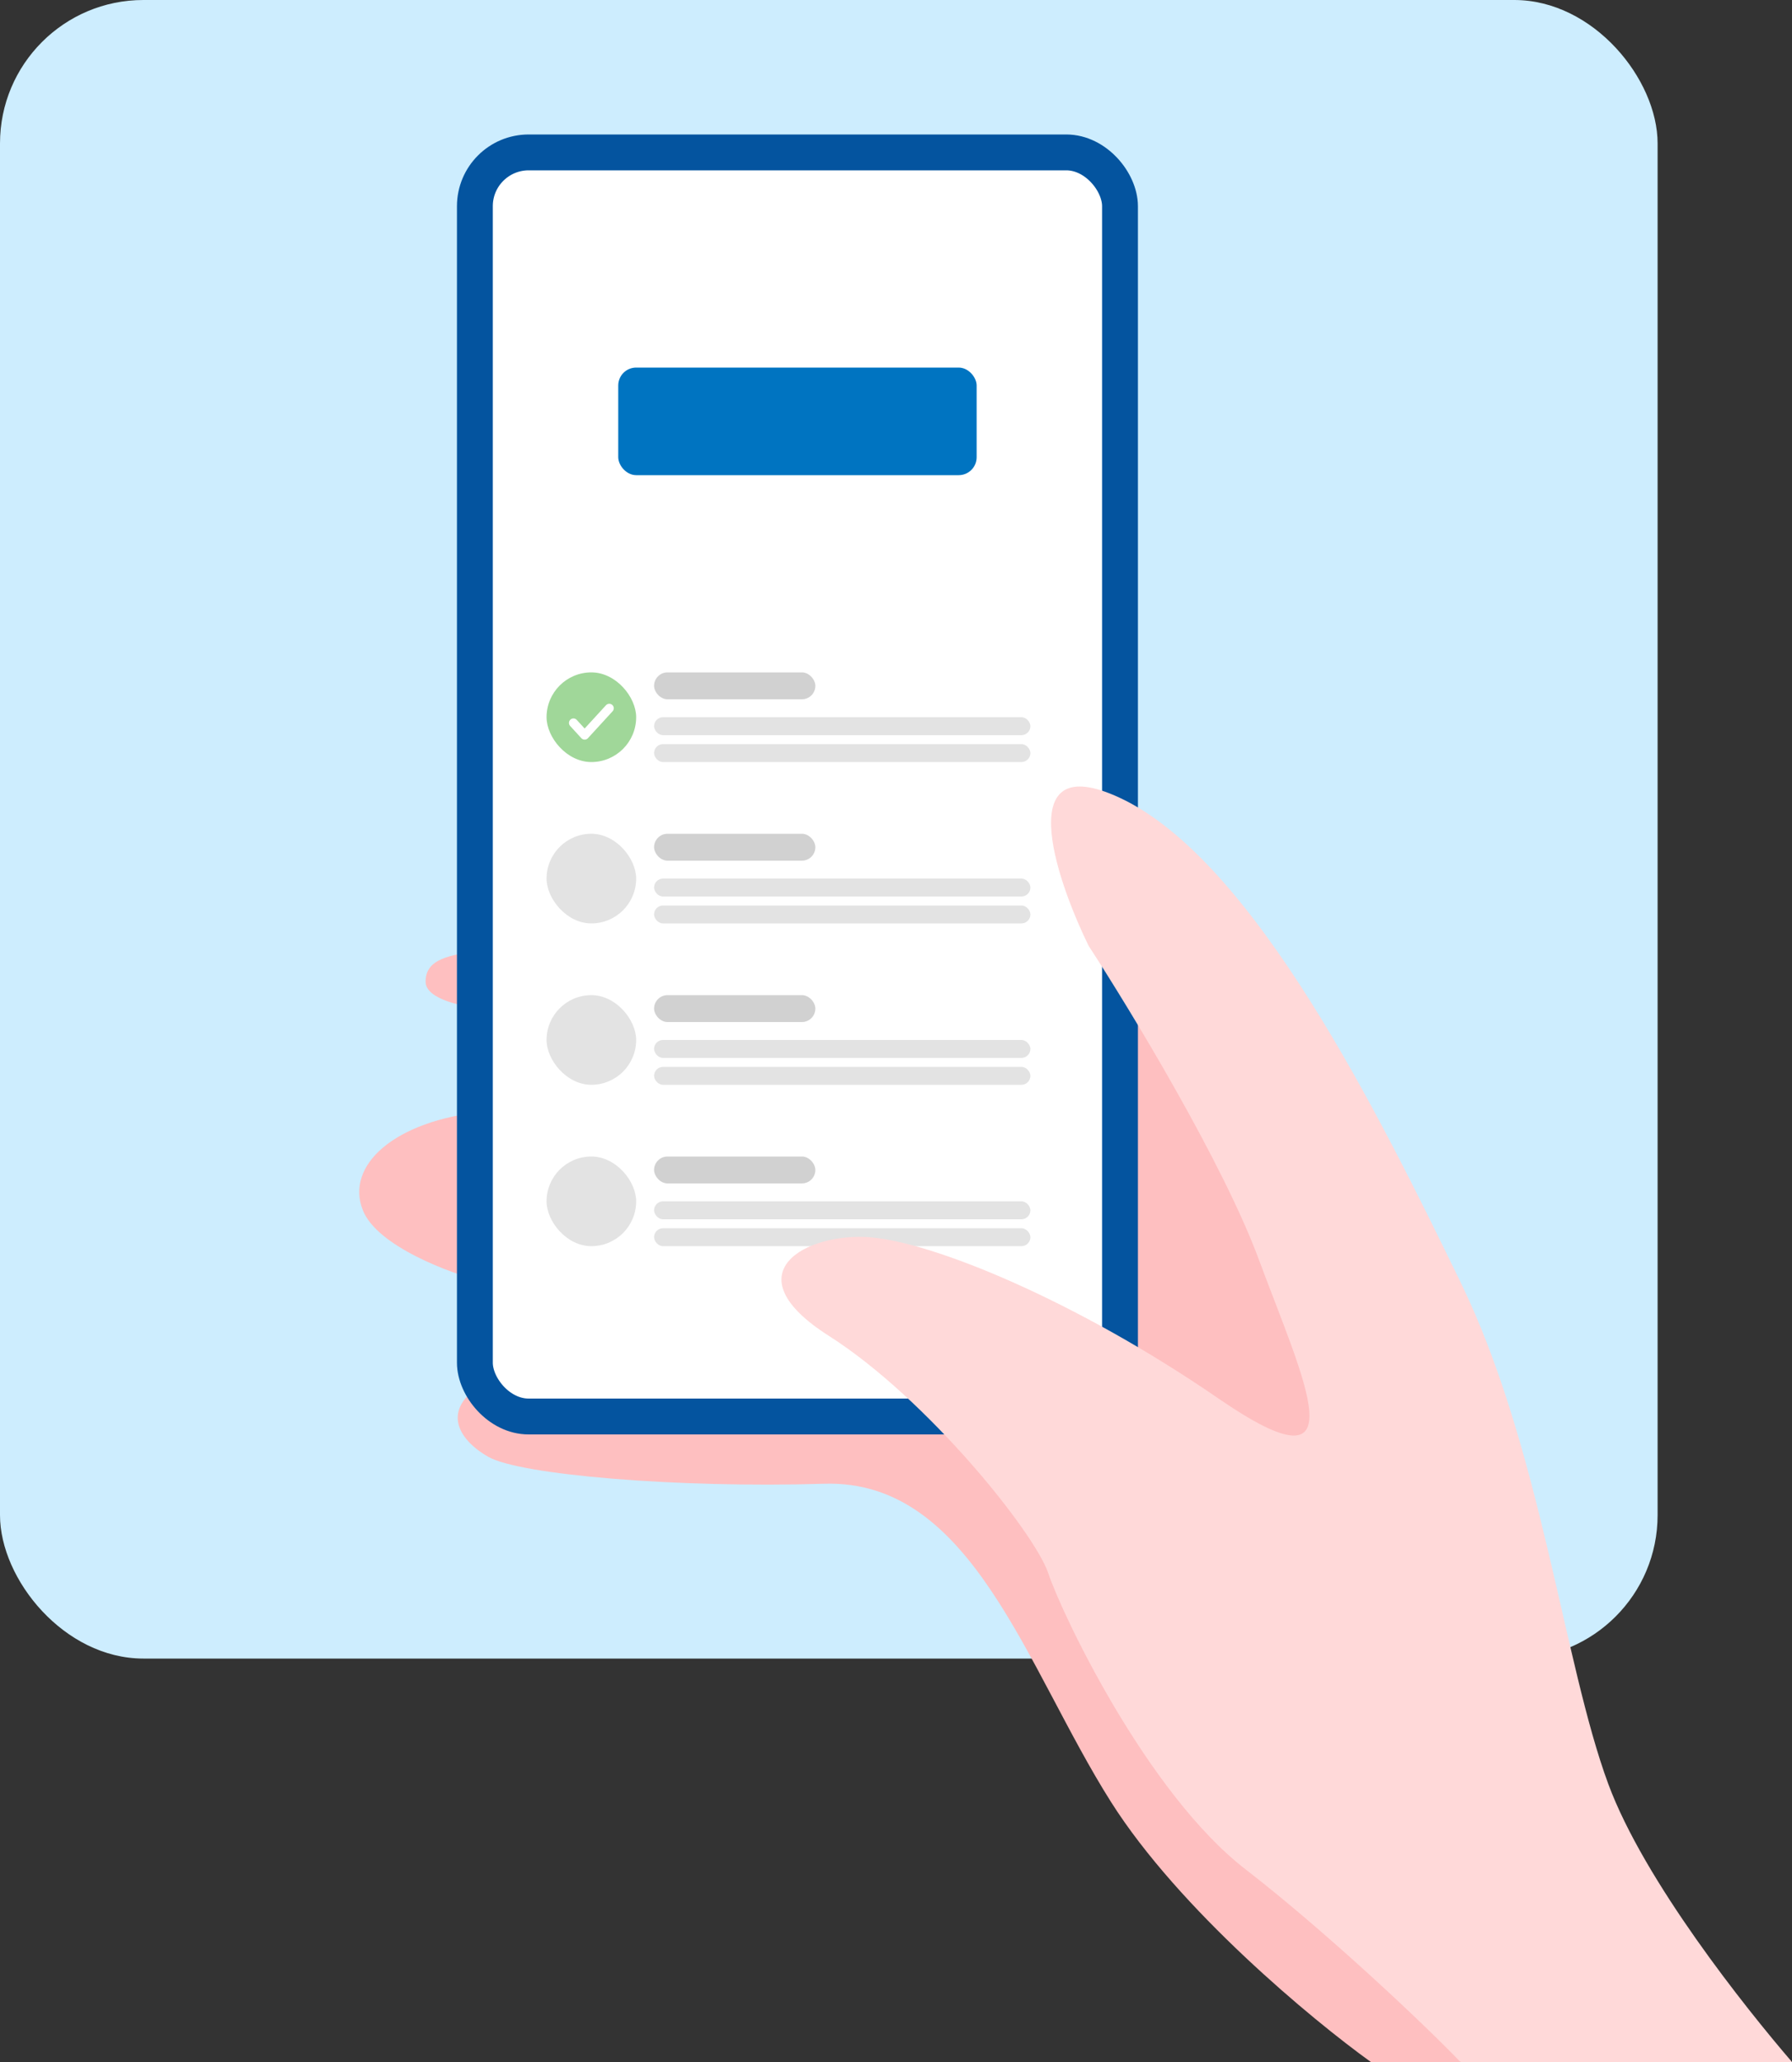
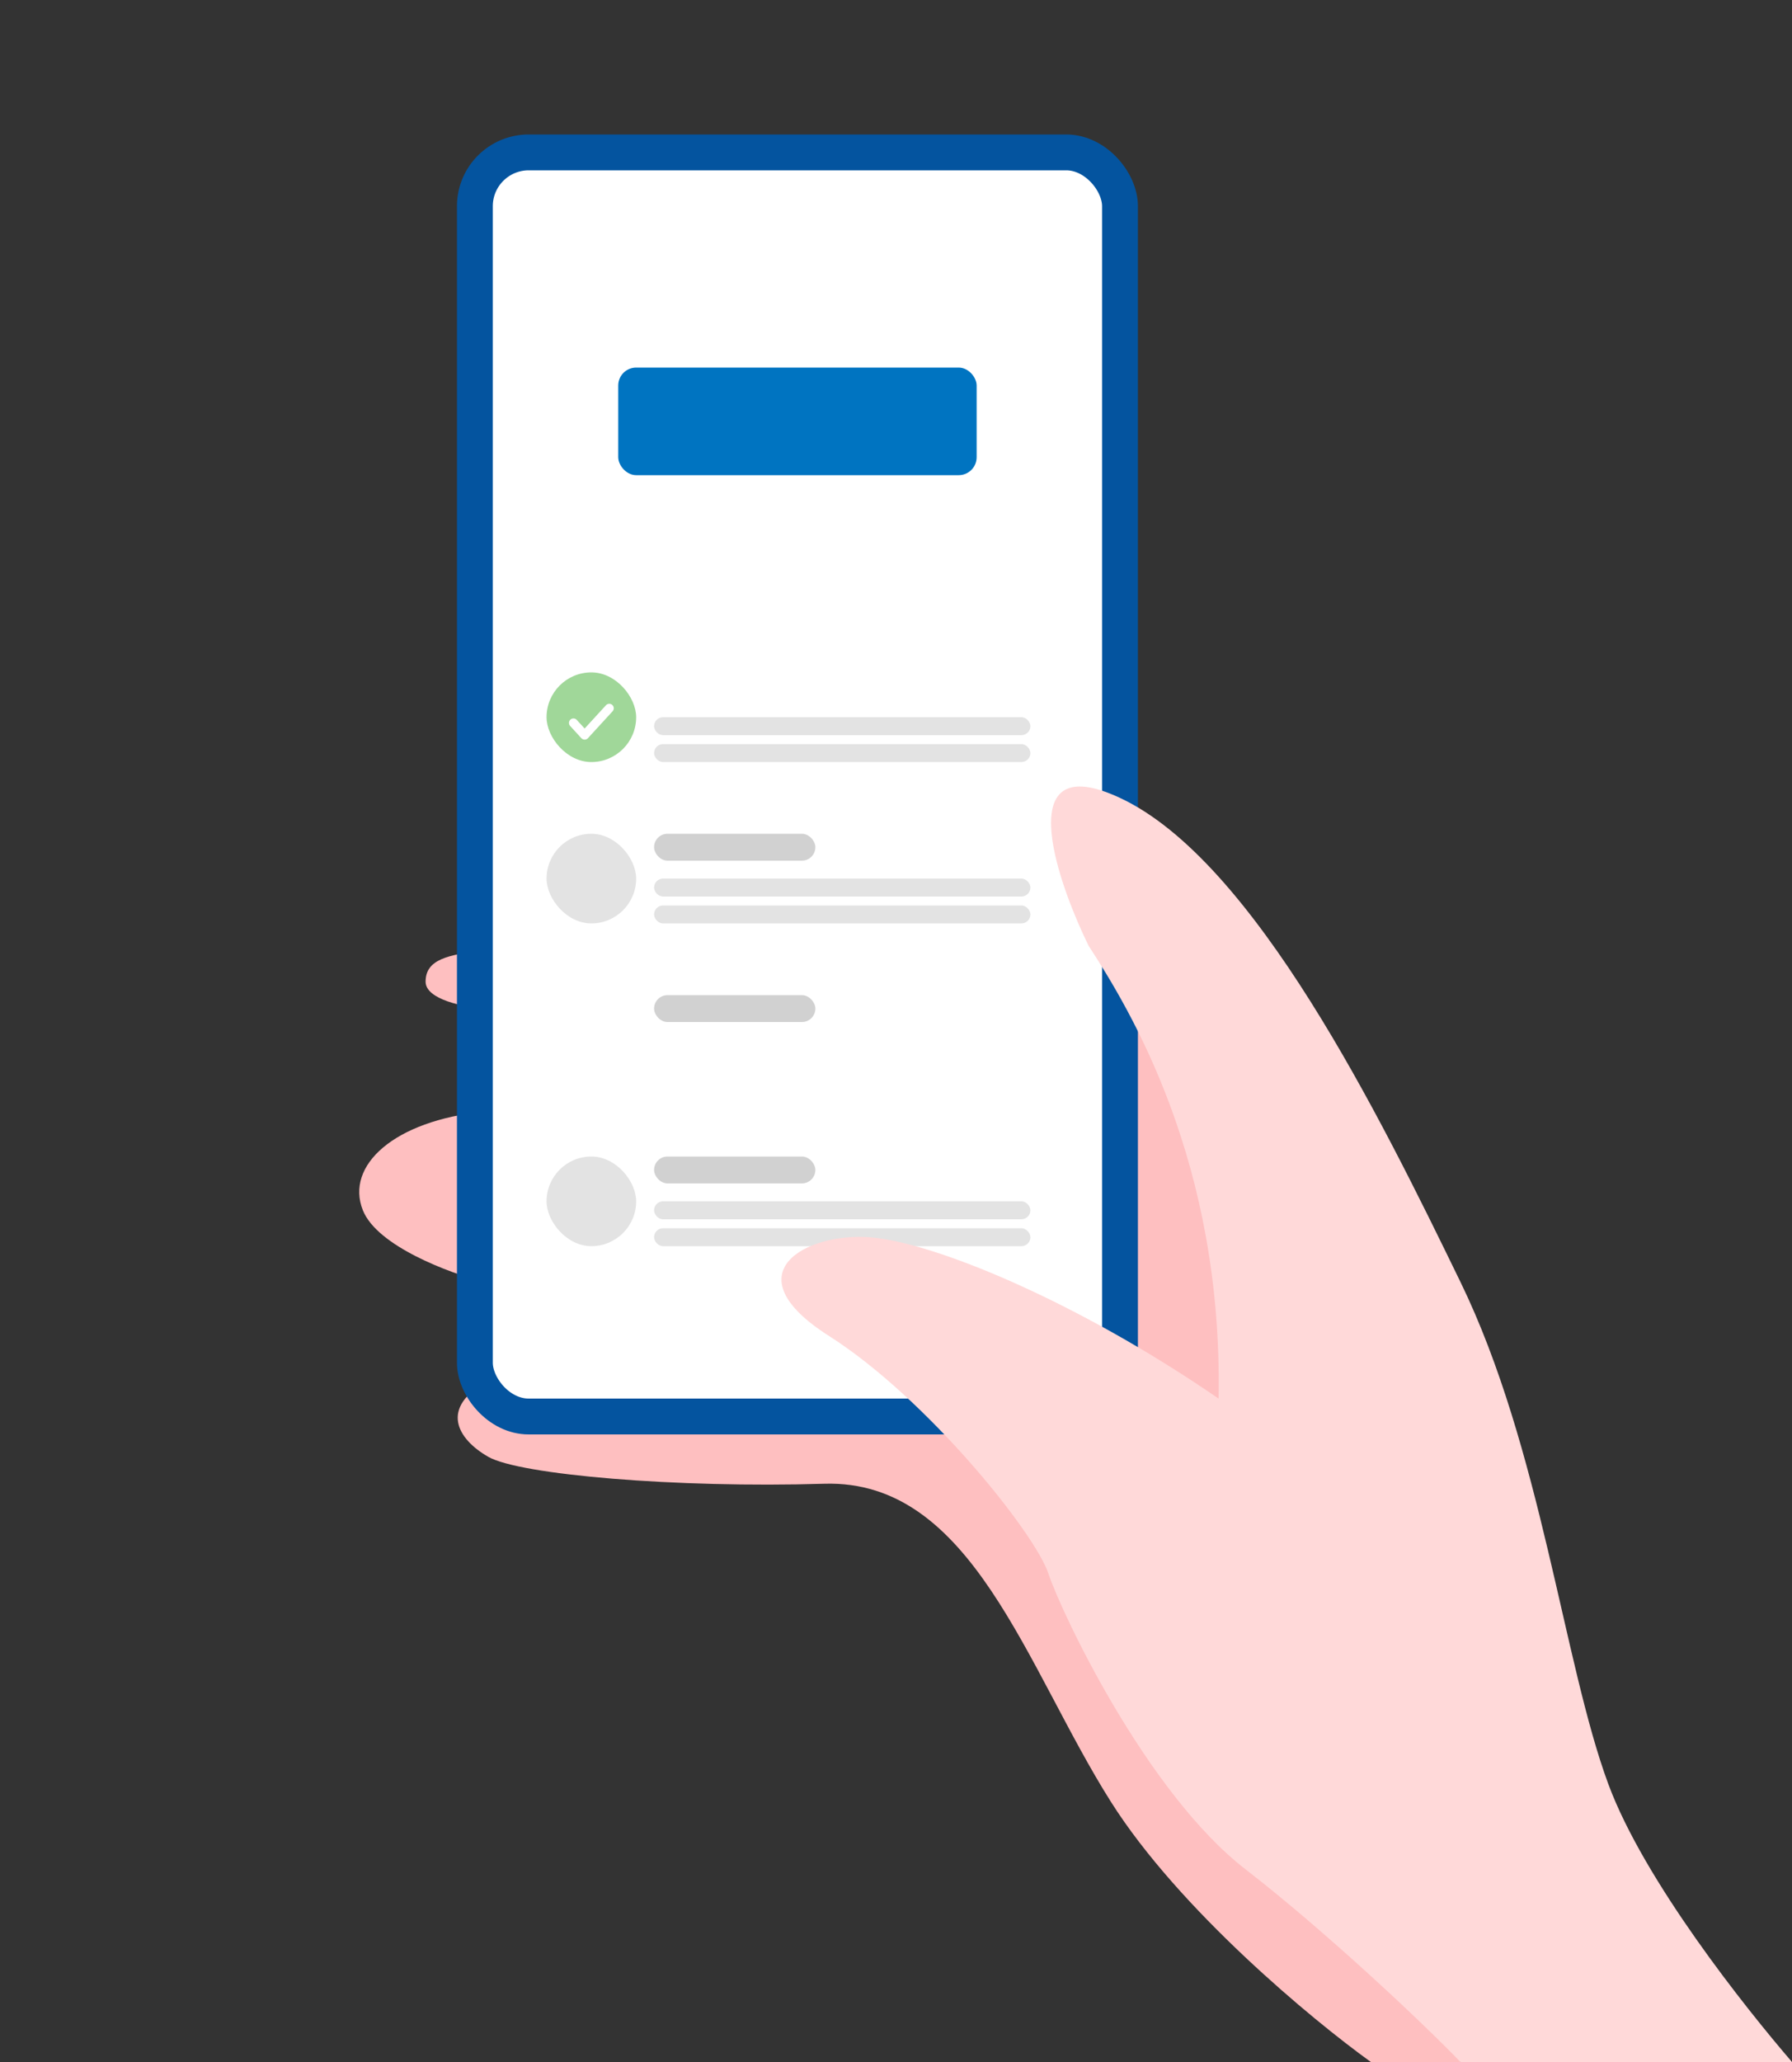
<svg xmlns="http://www.w3.org/2000/svg" width="200" height="230" viewBox="0 0 200 230" fill="none">
  <rect x="0" y="0" width="200" height="230" fill="#333333" stroke="none" />
-   <rect width="185" height="185" rx="16" fill="#CDEDFE" />
  <path d="M92 165.5C108.5 165 114.5 186 124 201C131.6 213 146.5 225.333 153 230H163L166 204L151 149L128.5 108.5C105 107.5 57.2 105.6 54 106C50 106.5 47.5 107 47.5 109.5C47.5 111.5 51.834 112.333 54 112.5C57.334 116 62 123.2 54 124C44 125 38.5 130 40.5 135C42.1 139 50.167 142 54 143C56 145.666 58.9 151.6 54.5 154C49 157 51 160.5 54.5 162.5C58 164.5 75.5 166 92 165.5Z" fill="#FEBFC0" />
  <rect x="53" y="17" width="72" height="141" rx="8" fill="white" />
  <mask id="mask0_1386_17506" style="mask-type:alpha" maskUnits="userSpaceOnUse" x="53" y="17" width="72" height="141">
    <rect x="53" y="17" width="72" height="141" rx="8" fill="white" />
  </mask>
  <g mask="url(#mask0_1386_17506)">
    <rect x="69" y="41" width="40" height="12" rx="2" fill="#0074C1" />
-     <rect x="73" y="75" width="18" height="3" rx="1.5" fill="#D1D1D1" />
    <rect x="73" y="80" width="42" height="2" rx="1" fill="#E3E3E3" />
    <rect x="73" y="83" width="42" height="2" rx="1" fill="#E3E3E3" />
    <rect x="61" y="75" width="10" height="10" rx="5" fill="#A0D799" />
    <path d="M68 79L65.25 82L64 80.636" stroke="white" stroke-linecap="round" stroke-linejoin="round" />
    <rect x="73" y="93" width="18" height="3" rx="1.5" fill="#D1D1D1" />
    <rect x="73" y="98" width="42" height="2" rx="1" fill="#E3E3E3" />
    <rect x="73" y="101" width="42" height="2" rx="1" fill="#E3E3E3" />
    <rect x="61" y="93" width="10" height="10" rx="5" fill="#E3E3E3" />
    <rect x="73" y="111" width="18" height="3" rx="1.5" fill="#D1D1D1" />
-     <rect x="73" y="116" width="42" height="2" rx="1" fill="#E3E3E3" />
-     <rect x="73" y="119" width="42" height="2" rx="1" fill="#E3E3E3" />
-     <rect x="61" y="111" width="10" height="10" rx="5" fill="#E3E3E3" />
    <rect x="73" y="129" width="18" height="3" rx="1.5" fill="#D1D1D1" />
    <rect x="73" y="134" width="42" height="2" rx="1" fill="#E3E3E3" />
    <rect x="73" y="137" width="42" height="2" rx="1" fill="#E3E3E3" />
    <rect x="61" y="129" width="10" height="10" rx="5" fill="#E3E3E3" />
  </g>
  <rect x="53" y="17" width="72" height="141" rx="6" stroke="#04549F" stroke-width="4" />
-   <path d="M179.5 199C183.5 209.8 194.833 224 200 230H163C158.667 225.5 147.8 215.3 139 208.5C128 200 118.5 180 117 175.5C115.5 171 103.5 156 92.5 149C81.5 142 90 137.5 97 138C104 138.5 120 145 136 156C152 167 145.5 154 140.5 140.5C136.5 129.7 126.167 112.667 121.5 105.5C117.667 97.666 113 83.4 125 89C140 96 154 124.5 163 143C172 161.5 174.5 185.5 179.5 199Z" fill="#FFD9D9" />
+   <path d="M179.5 199C183.5 209.8 194.833 224 200 230H163C158.667 225.5 147.8 215.3 139 208.5C128 200 118.5 180 117 175.5C115.5 171 103.5 156 92.5 149C81.5 142 90 137.5 97 138C104 138.5 120 145 136 156C136.5 129.7 126.167 112.667 121.5 105.5C117.667 97.666 113 83.4 125 89C140 96 154 124.5 163 143C172 161.5 174.5 185.5 179.5 199Z" fill="#FFD9D9" />
</svg>